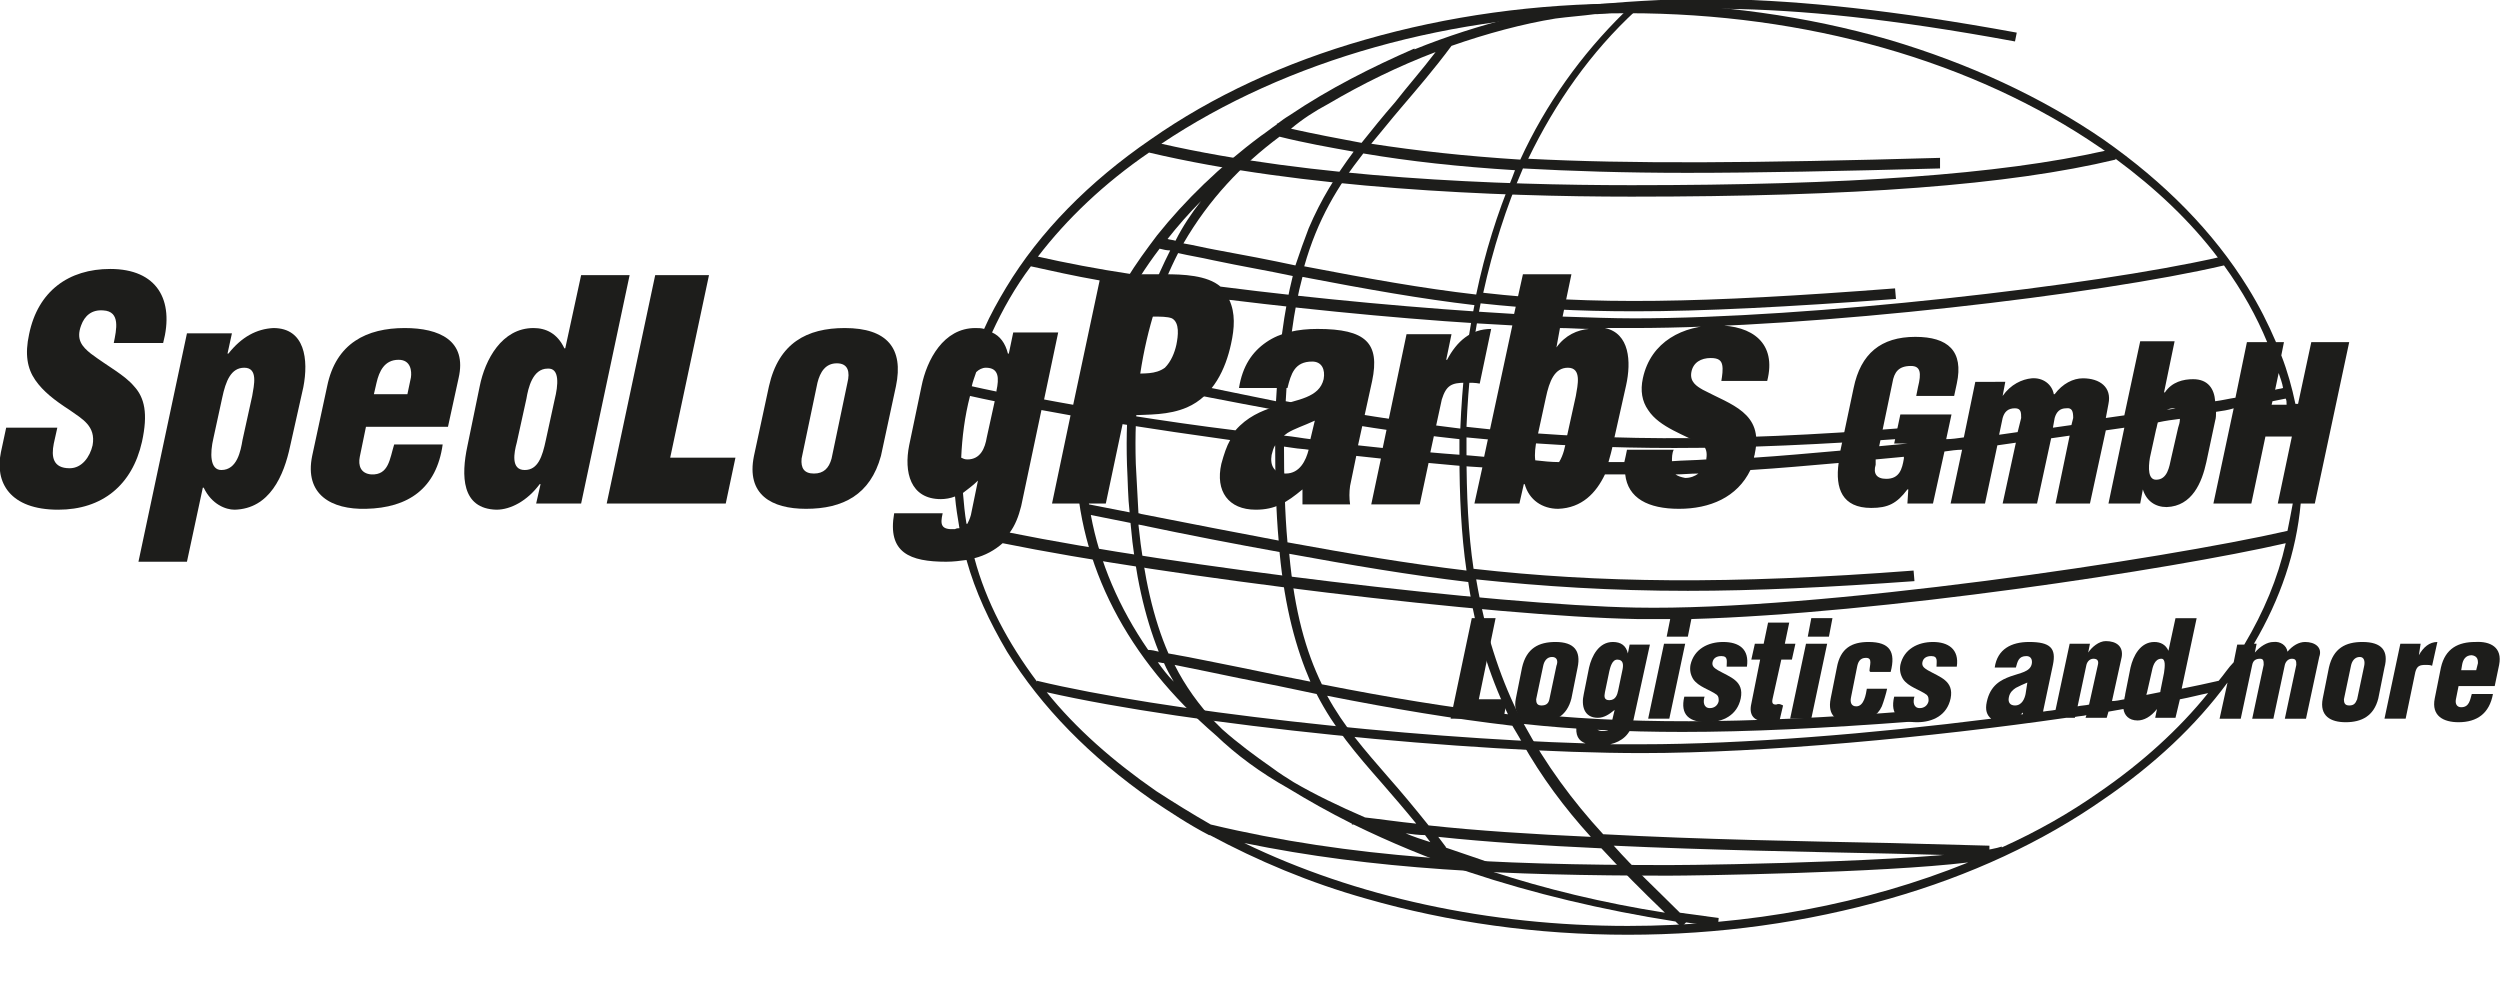
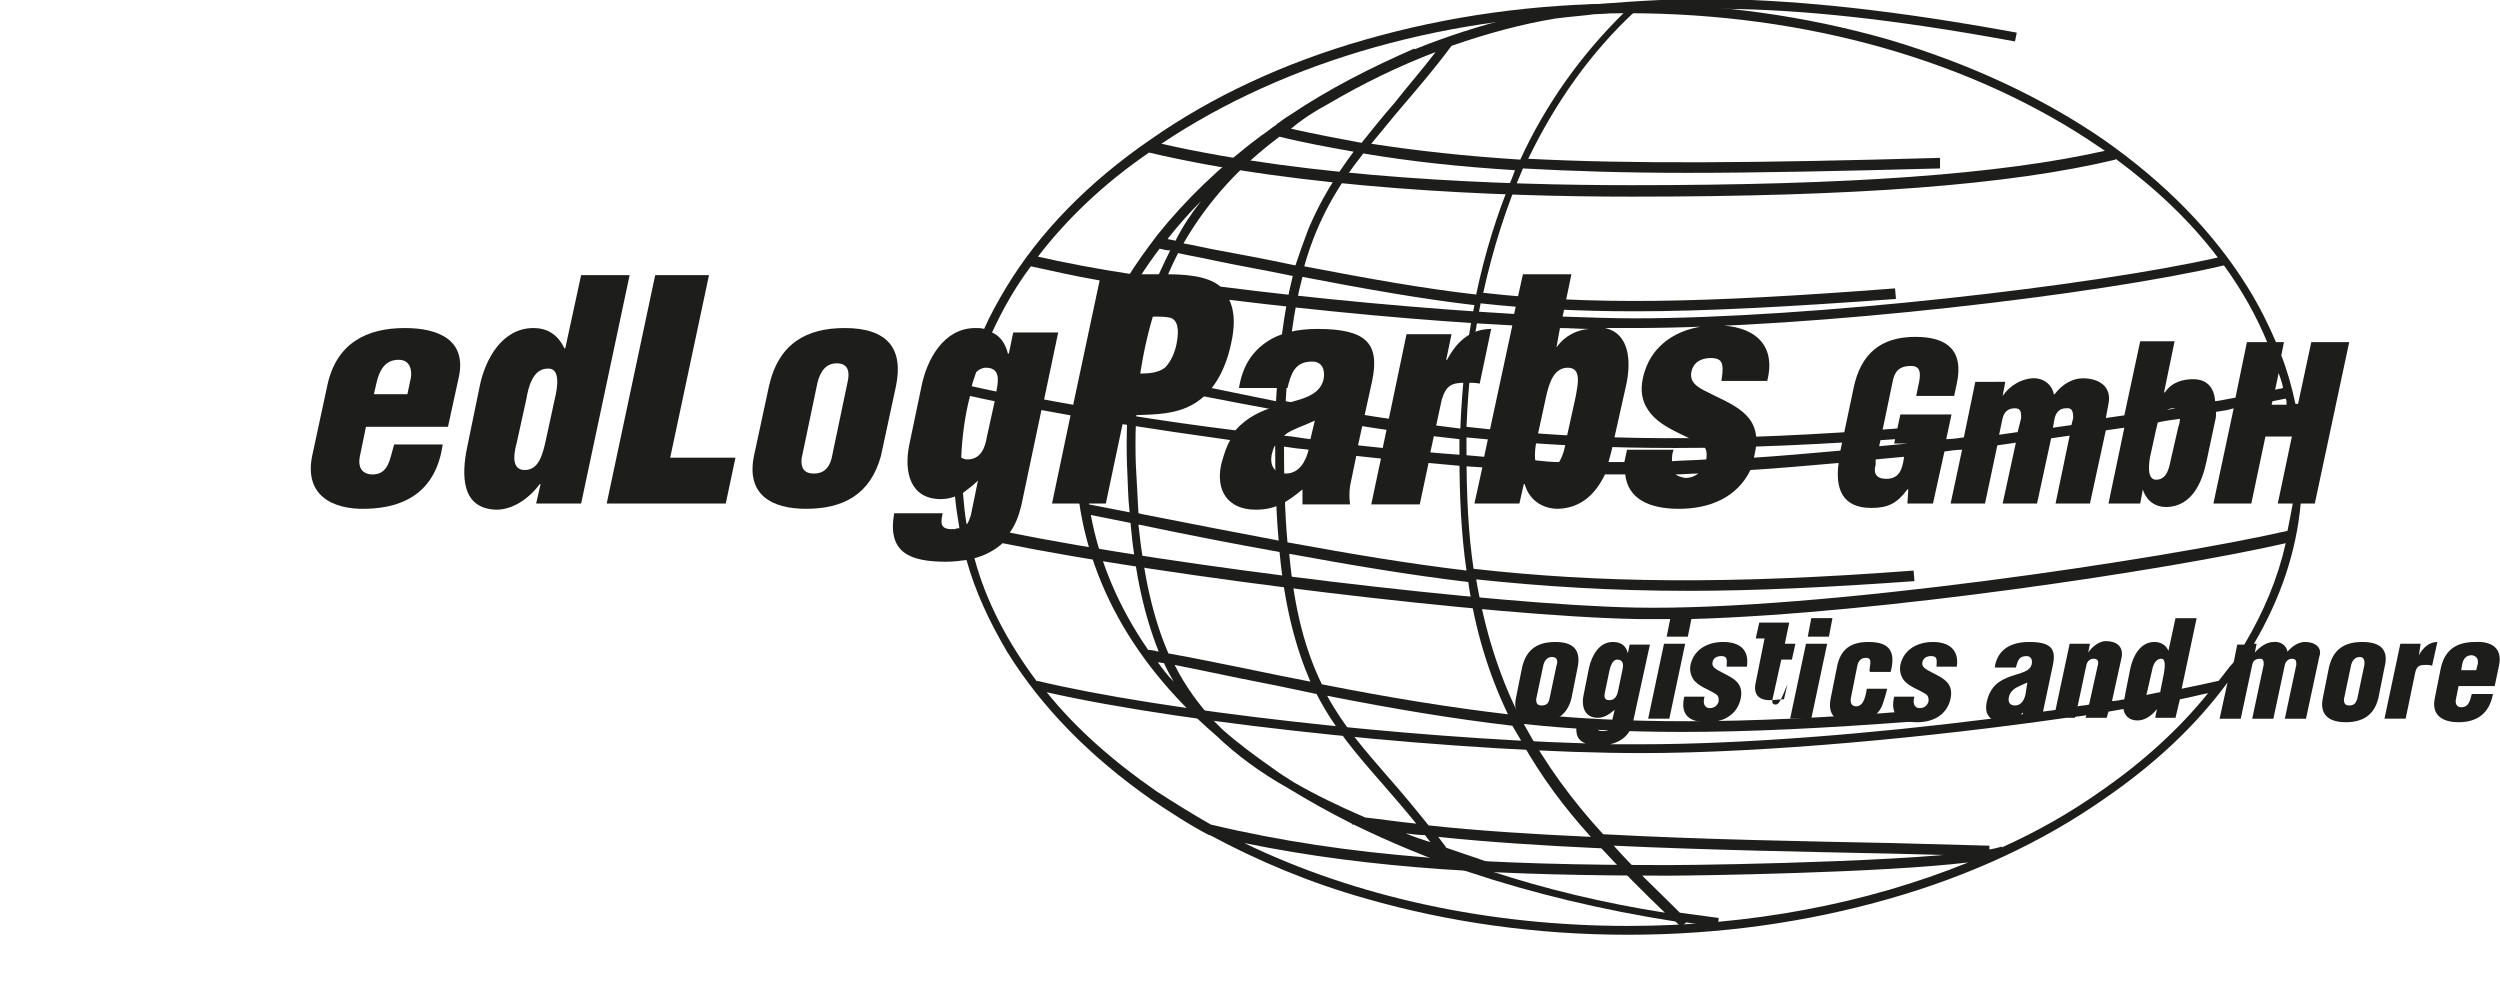
<svg xmlns="http://www.w3.org/2000/svg" version="1.1" id="Ebene_1" x="0px" y="0px" viewBox="0 0 283.5 112.2" style="enable-background:new 0 0 283.5 112.2;" xml:space="preserve">
  <style type="text/css">
	.st0{fill:#1D1D1B;}
</style>
  <g>
    <path class="st0" d="M203.7,112.2c0-0.2,0-0.2,0-0.2C203.7,112,203.7,112.1,203.7,112.2" />
    <path class="st0" d="M195.6,1c8.6,0.1,18.8,1.1,32.9,3.7l0.2-1c-14.2-2.6-24.4-3.6-33.1-3.8c-5.3-0.1-10,0.2-14.8,0.6   c-1.4,0.1-3,0.2-4.5,0.5c-1.6,0.2-3.2,0.4-4.8,0.6l0,0.4c-3.6,0.9-7.4,2.1-11.1,3.6l0-0.1c-4.8,2.1-9.6,4.5-14.2,7.6   c-0.5,0.3-0.9,0.6-1.3,0.9l-0.1,0l0,0.1c-0.6,0.4-1.2,0.9-1.8,1.3c-4.7,3.5-8.6,7.3-11.8,11.3c0,0,0,0,0,0l0,0   c-1.2,1.6-2.4,3.2-3.4,4.9c-4,6.7-6,13.7-5.8,20.9c0.3,11.6,5.8,22.2,15.9,30.9c2.3,2.2,5,4.2,8.2,6c2.3,1.4,4.6,2.7,7.2,4l0,0.1   c0.1,0,0.2,0,0.2,0c4.1,2,8.4,3.8,13.1,5.4c7.2,2.4,15.1,4.3,23.4,5.6c0.2,0.2,0.4,0.4,0.7,0.6l0.5-0.5c1.2,0.2,2.4,0.3,3.6,0.5   l0.1-1c-1.5-0.2-3-0.4-4.4-0.6c-2.6-2.6-5.2-5-7.5-7.6c10.8,0.5,22,0.7,31.5,0.9c4,0.1,7.9,0.2,11.1,0.3l0-1.2   c-3.3-0.1-7.1-0.2-11.1-0.3c-9.9-0.2-21.6-0.4-32.7-1c-3.5-3.8-6.5-7.9-9-12.5c5.6,0.6,11.4,0.9,18,0.9c7.4,0,15.9-0.4,26.4-1.2   l-0.1-1.2c-20.2,1.6-33,1.5-45,0.2c-2.1-4.3-3.7-9.2-4.7-15.1c7.6,0.8,15.3,1.3,24,1.3c7.6,0,16-0.4,25.7-1.1l-0.1-1.2   c-21,1.6-35.7,1.4-49.9-0.2c-0.6-4-0.8-8.4-0.8-13.3c0-0.5,0-1,0-1.6c1.1,0.1,2.1,0.2,3.2,0.3c6.5,0.6,13.2,0.9,20.4,0.9   c8,0,16.7-0.4,26.5-1.1l-0.1-1.2c-21.3,1.7-35.9,1.5-50-0.1c0.2-4.9,0.7-9.6,1.6-14c5.5,0.6,11,0.9,17.5,0.9   c7.9,0,17.3-0.5,29.6-1.4l-0.1-1.2c-22.1,1.7-34.5,1.9-46.7,0.5c1.1-5,2.6-9.7,4.5-14.1c5.4,0.3,11.5,0.5,18.6,0.5   c8,0,17.4-0.2,28.7-0.5l0-1.2c-21,0.6-35.3,0.7-46.7,0.1c3.1-6.4,7.1-12.1,12.2-16.8l-0.1-0.1C188.8,1.1,192,1,195.6,1 M150.6,11.8   c3.9-2.3,8-4.3,12.2-5.9c-1.6,2.1-3.2,3.9-4.6,5.7c-1.4,1.6-2.6,3.1-3.8,4.6c-2.7-0.5-5.3-1-8-1.6   C147.7,13.5,149.1,12.6,150.6,11.8 M145.1,15.5c2.8,0.7,5.6,1.2,8.4,1.7c-2,2.7-3.7,5.4-5.1,8.7c-0.5,1.3-1,2.7-1.5,4.2   c-2.8-0.6-5.9-1.2-9.2-1.8c-1.1-0.2-2.3-0.5-3.5-0.7C137.1,22.6,140.8,18.7,145.1,15.5 M145,61.3c-4.8-0.9-9.9-1.9-15.5-3   c-0.1,0-0.3-0.1-0.4-0.1c-0.1-1.8-0.2-3.6-0.3-5.6c-0.1-3.2,0-6.3,0.4-9.1c5.5,1.1,10.6,2.1,15.5,3c0,1.1-0.1,2.2-0.1,3.3   C144.6,54.2,144.7,58,145,61.3 M145.1,62.6c0.6,6.4,1.9,11,3.5,14.7c-2.5-0.5-5.1-1-7.9-1.6c-2.6-0.5-5.3-1.1-8.2-1.6   c-1.7-3.9-2.8-8.7-3.4-14.6c0,0,0.1,0,0.1,0C134.9,60.7,140.1,61.7,145.1,62.6 M129.3,42.4c0.8-5.3,2.3-9.8,4.3-13.7   c1.3,0.3,2.6,0.5,3.9,0.8c3.3,0.7,6.3,1.2,9.1,1.8c-1,4-1.6,8.6-1.9,14.2C139.9,44.5,134.9,43.5,129.3,42.4 M136.2,22.8   c-1.1,1.4-2.1,2.9-2.9,4.5c-0.3-0.1-0.6-0.1-0.9-0.2C133.5,25.7,134.8,24.2,136.2,22.8 M131.5,28.2c0.4,0.1,0.8,0.2,1.2,0.2   c-0.8,1.6-1.6,3.3-2.2,5c-1,2.7-1.7,5.7-2.1,8.8c-1.2-0.2-2.5-0.5-3.8-0.7C126,36.9,128.3,32.4,131.5,28.2 M123,52.6   c-0.1-3.4,0.3-6.7,1.2-10c1.3,0.3,2.7,0.5,4,0.8c-0.4,2.9-0.5,6.1-0.4,9.3c0.1,1.9,0.1,3.7,0.3,5.4c-1.5-0.3-3.1-0.6-4.6-0.9   C123.2,55.6,123.1,54.1,123,52.6 M123.7,58.4c1.5,0.3,3,0.6,4.5,0.9c0.5,5.8,1.6,10.6,3.2,14.6c-0.4-0.1-0.8-0.2-1.2-0.2   C126.9,68.9,124.7,63.8,123.7,58.4 M131.3,75.1c0.2,0,0.5,0.1,0.7,0.1c0.3,0.7,0.7,1.4,1.1,2.1C132.4,76.6,131.8,75.8,131.3,75.1    M146.7,88.7c-0.8-0.5-1.6-1-2.4-1.6c-2-1.4-3.9-2.8-5.7-4.4c-0.3-0.3-0.5-0.5-0.8-0.8c-1.8-1.9-3.4-4.1-4.6-6.5   c2.5,0.5,4.9,1,7.3,1.5c3.1,0.6,6,1.2,8.8,1.8c2,3.9,4.5,6.8,7.4,10.1c1.3,1.5,2.6,3,3.9,4.6c-2-0.2-4-0.5-5.8-0.7   C151.8,91.4,149.1,90.1,146.7,88.7 M159.4,94.5c0.7,0.1,1.5,0.2,2.2,0.2c0.2,0.3,0.4,0.5,0.6,0.8C161.3,95.2,160.3,94.9,159.4,94.5    M188.8,103.5c-7-1.1-13.6-2.7-19.7-4.7l0.3-0.8c-1.9-0.7-3.8-1.3-5.5-1.9l0.1,0c-0.3-0.4-0.6-0.8-0.9-1.2c5.6,0.6,12,1,18.5,1.3   C183.9,98.7,186.3,101.1,188.8,103.5 M172.6,84.2c2.2,3.9,4.8,7.4,7.8,10.7c-6.6-0.3-12.9-0.7-18.4-1.3c-1.6-2-3.1-3.8-4.6-5.5   c-2.6-3-5-5.7-6.9-9.2c7.6,1.5,14.2,2.6,21,3.4C171.9,83,172.3,83.6,172.6,84.2 M171,81c-6.8-0.8-13.5-1.9-21.1-3.4   c-1.8-3.7-3.1-8.2-3.7-14.8c7.1,1.3,13.6,2.4,20.3,3.2C167.3,71.5,168.8,76.4,171,81 M166.3,64.7c-6.7-0.8-13.2-1.9-20.3-3.2   c-0.3-3.3-0.4-7.2-0.4-11.6c0-1.1,0-2.1,0.1-3.1c6.9,1.3,13.3,2.3,19.8,3c0,0.6,0,1.1,0,1.7C165.5,56.2,165.7,60.6,166.3,64.7    M165.6,48.6c-6.5-0.8-12.9-1.8-19.8-3.1c0.3-5.8,0.9-10.4,1.9-14.1c7.3,1.4,13.5,2.5,19.5,3.2C166.3,39,165.8,43.7,165.6,48.6    M171.5,20.1c-1.7,4.1-3.1,8.5-4.1,13.3c-6.1-0.7-12.2-1.8-19.5-3.2c1.5-5.3,3.8-9.1,6.7-12.8c5.3,0.9,10.8,1.5,17.2,1.9   C171.7,19.6,171.6,19.8,171.5,20.1 M172.4,18.1c-6.3-0.4-11.7-1-16.9-1.8c1.1-1.3,2.2-2.7,3.4-4.1c1.7-2,3.7-4.3,5.7-7l0,0   c4-1.4,8.1-2.5,11.8-3.1c1.5-0.2,3-0.3,4.5-0.5c0.1,0,0.2,0,0.3,0v0c1-0.1,2-0.2,3-0.2C179.3,6.2,175.3,11.8,172.4,18.1" />
-     <path class="st0" d="M15.2,43.8c-1.1-1.3-2.9-2.2-4.9-3.7c-1-0.8-1.7-1.6-1.1-3.2c0.4-1.1,1.2-1.8,2.5-1.7c2,0.1,1.5,2.2,1.2,3.7   h5.6c1.3-4.9-0.7-8.4-6-8.4c-4.7,0-8.2,2.5-9.2,7.4c-0.5,2.3-0.2,3.9,0.7,5.2c0.9,1.3,2.2,2.3,3.9,3.4c1.4,1,3,1.8,2.6,4   c-0.3,1.3-1.2,2.6-2.6,2.6c-1.9,0-2.1-1.3-1.8-2.8l0.4-1.8H0.7l-0.6,2.8c-0.7,3.4,1,6.5,6.5,6.5c5,0,8.4-2.8,9.5-7.7   C16.8,46.9,16.4,45.1,15.2,43.8" />
-     <path class="st0" d="M31,37.2c-1.9,0.1-3.6,1-5.1,2.9h-0.1l0.5-2.3h-5.1l-5.5,25.9h5.5l1.8-8.4h0.1c0.9,1.9,2.5,2.5,3.5,2.5   c4-0.1,5.6-3.9,6.3-7.2l1.5-6.7C35,40.8,34.6,37.2,31,37.2 M28.6,44.9l-1.1,5c-0.2,1.2-0.6,3.4-2.4,3.4c-1.3,0-1.3-1.9-0.9-3.6   l1-4.6c0.4-1.9,1-3.4,2.5-3.4C29.3,41.7,28.8,43.7,28.6,44.9" />
    <path class="st0" d="M45.9,37.2c-4.3,0-7.8,1.7-8.8,6.6l-1.7,7.9c-0.9,4.4,2.2,6.1,6.1,6c4.8-0.1,8-2.3,8.7-7.3h-5.5   c-0.5,1.6-0.6,3.5-2.6,3.4c-1.2-0.1-1.5-1-1.3-2l0.7-3.4h9.3l1.2-5.5C53,38.6,49.8,37.2,45.9,37.2 M46.6,42.8l-0.4,1.9h-3.8   l0.3-1.3c0.3-1.3,0.9-2.6,2.5-2.6C46.6,40.8,46.7,42.1,46.6,42.8" />
    <path class="st0" d="M65.9,31.2l-1.8,8.3h-0.1c-0.8-1.7-2.1-2.3-3.5-2.3c-3.6,0-5.5,3.6-6.1,6.6L53,50.6c-0.7,3.3-0.7,7.1,3.3,7.2   c1.6,0,3.5-1,4.9-2.9h0.1l-0.5,2.2h5.1l5.5-25.9H65.9z M62.9,45.3l-1,4.6c-0.4,1.9-0.9,3.4-2.4,3.4c-1.6,0-1.2-2-0.9-3.1l1.1-5   c0.2-1.2,0.7-3.4,2.4-3.4C63.5,41.7,63.3,43.7,62.9,45.3" />
    <polygon class="st0" points="80.4,31.2 74.3,31.2 68.8,57.1 82.3,57.1 83.4,51.9 76,51.9  " />
    <path class="st0" d="M95.8,37.2c-4.3,0-7.5,1.7-8.6,6.6l-1.7,7.9c-0.9,4.4,2,6,5.9,6c4.2,0,7.3-1.6,8.5-6l1.7-7.9   C102.5,39.5,100.6,37.2,95.8,37.2 M96.1,43.4l-1.8,8.6c-0.3,1.1-0.9,1.7-2,1.7c-1.1,0-1.5-0.6-1.4-1.7l1.8-8.6   c0.3-1.2,0.9-2.2,2.2-2.2C96.2,41.2,96.4,42.2,96.1,43.4" />
    <path class="st0" d="M274.3,74.3L274.3,74.3l0.2-1.3h-2.3l-1.8,8.5h2.4l1.1-5.3c0.2-0.7,0.5-0.8,1.2-0.8c0.2,0,0.5,0,0.7,0.1   l0.6-2.7C275.5,72.8,274.8,73.4,274.3,74.3" />
    <path class="st0" d="M280.7,72.8c-1.9,0-3.4,0.7-3.9,2.9l-0.7,3.5c-0.4,2,1,2.7,2.7,2.7c2.1,0,3.5-1,3.9-3.2h-2.4   c-0.2,0.7-0.3,1.5-1.2,1.5c-0.5,0-0.7-0.4-0.6-0.9l0.3-1.5h4.1l0.5-2.4C283.8,73.4,282.4,72.7,280.7,72.8 M281,75.2l-0.2,0.8h-1.7   l0.1-0.6c0.1-0.6,0.4-1.1,1.1-1.1C281,74.4,281,74.9,281,75.2" />
-     <path class="st0" d="M201.4,79.9c-0.3,0-0.5-0.1-0.4-0.6l1-4.5h1.2l0.4-1.8h-1.2l0.5-2.4h-2.4l-0.5,2.4h-1l-0.4,1.8h1l-1,5   c-0.3,1.3,0.3,2,1.6,2c0.5,0,1-0.1,1.6-0.1l0.4-1.7C201.8,79.8,201.7,79.8,201.4,79.9" />
+     <path class="st0" d="M201.4,79.9c-0.3,0-0.5-0.1-0.4-0.6l1-4.5h1.2l0.4-1.8h-1.2l0.5-2.4h-2.4h-1l-0.4,1.8h1l-1,5   c-0.3,1.3,0.3,2,1.6,2c0.5,0,1-0.1,1.6-0.1l0.4-1.7C201.8,79.8,201.7,79.8,201.4,79.9" />
    <polygon class="st0" points="188.7,73 186.9,81.5 189.3,81.5 191.1,73  " />
    <polygon class="st0" points="203,81.5 205.4,81.5 207.2,73 204.8,73  " />
    <path class="st0" d="M195.4,72.8c-1.7,0-3.3,0.8-3.7,2.6c-0.1,0.6,0,1.1,0.3,1.6c0.6,0.9,1.9,1.2,2.7,1.8c0.2,0.2,0.2,0.4,0.2,0.7   c-0.1,0.5-0.5,0.8-1,0.8c-0.7,0-0.8-0.7-0.6-1.3h-2.3c-0.5,2.1,0.6,2.9,2.6,2.9c1.8,0,3.4-0.8,3.8-2.7c0.4-2-1.2-2.4-2.6-3.2   c-0.3-0.2-0.7-0.4-0.6-0.9c0.1-0.5,0.5-0.7,1-0.7c0.8,0,0.6,0.6,0.6,1.2h2.3C198.4,73.6,197.2,72.8,195.4,72.8" />
-     <polygon class="st0" points="169.6,70.1 166.9,70.1 164.5,81.5 170.5,81.5 170.9,79.3 167.7,79.3  " />
    <path class="st0" d="M176.4,72.8c-1.9,0-3.3,0.7-3.8,2.9l-0.7,3.5c-0.4,2,0.9,2.7,2.6,2.7c1.8,0,3.2-0.7,3.7-2.7l0.7-3.5   C179.3,73.8,178.5,72.8,176.4,72.8 M176.5,75.5l-0.8,3.8c-0.1,0.5-0.4,0.7-0.9,0.7c-0.5,0-0.6-0.3-0.6-0.7l0.8-3.8   c0.1-0.5,0.4-1,1-1C176.6,74.5,176.7,75,176.5,75.5" />
    <path class="st0" d="M261.4,72.8c-0.7,0-1.4,0.4-2,1.1h0c-0.1-0.7-0.8-1.2-1.6-1.1c-0.7,0-1.5,0.5-2.1,1.2h0l0.2-1h-0.3   c3-5.1,4.8-10.4,5.3-15.9h1.6l3.9-18.3h-4.3l-1.5,7h-0.3c-0.4-1.9-0.9-3.7-1.6-5.5l0.3-1.5h-0.9c-0.9-2.1-1.9-4.1-3.2-6.2   c-3.9-6.3-9.4-11.9-16.4-16.8c-7-4.8-15.2-8.6-24.3-11.3c-9.4-2.7-19.4-4.1-29.7-4.1s-20.3,1.4-29.7,4.1   c-9.1,2.6-17.3,6.4-24.3,11.3c-7,4.8-12.6,10.5-16.4,16.8c-0.9,1.5-1.8,3.1-2.5,4.7c-0.3-0.1-0.7-0.1-1-0.1c-3.6,0-5.5,3.6-6.1,6.6   l-1.4,6.7c-0.6,3,0.1,6.1,3.6,6.1c0.5,0,1.1-0.1,1.6-0.3c0.1,1.2,0.3,2.4,0.5,3.6c-0.2,0-0.3,0-0.5,0.1c-1.6,0.1-1.7-0.5-1.4-1.8   h-5.5c-0.8,4.5,1.8,5.5,5.9,5.5c0.8,0,1.6-0.1,2.3-0.2c1,3.6,2.6,7,4.6,10.4c3.9,6.3,9.4,11.9,16.4,16.8c2.1,1.4,4.2,2.8,6.5,4l0,0   c0,0,0.1,0,0.1,0c5.4,2.9,11.3,5.4,17.7,7.2c9.4,2.7,19.4,4.1,29.7,4.1s20.3-1.4,29.7-4.1c9.1-2.6,17.3-6.4,24.3-11.3   c5.7-3.9,10.4-8.3,14-13.2l-0.9,4.1h2.4l1.3-6.1c0.1-0.5,0.4-0.7,0.9-0.7c0.4,0,0.4,0.3,0.4,0.7l-1.3,6.1h2.4l1.3-6.1   c0.1-0.4,0.4-0.7,0.8-0.7c0.5,0,0.5,0.3,0.5,0.7l-1.3,6.1h2.4l1.5-7C263.4,73.4,262.5,72.8,261.4,72.8 M259.4,60.2   c-14,3.2-53.3,9.1-73.9,8.7c-16-0.3-52.2-4.7-71-8.5c0.6-0.8,1-1.8,1.3-3l2.3-10.9c1.1,0.2,2.2,0.4,3.3,0.6l-2.1,10h6.1l1.9-9   c3.8,0.6,7.9,1.2,12.2,1.8c-0.4,0.7-0.7,1.6-1,2.7c-0.7,3.1,0.8,5.2,3.9,5.2c2.2,0,3.5-0.8,5.3-2.3v1.7h5.4c-0.1-0.7-0.1-1.4,0-2.1   l0.7-3.4c0.9,0.1,1.9,0.2,2.8,0.3l-1.1,5.2h5.5l1-4.7c2.1,0.2,4.2,0.4,6.1,0.5l-0.9,4.1h5.1l0.5-2.2h0.1c0.5,1.8,2,2.8,3.8,2.8   c2.7-0.1,4.3-1.8,5.3-3.9c0.8,0,1.6,0,2.3,0c0.3,2.7,2.6,3.9,6.1,3.9c3.5,0,6.6-1.3,8.1-4.4c3.2-0.2,6.6-0.5,10-0.8   c-0.4,2.9,0.4,5.1,3.7,5.1c1.9,0,2.9-0.5,4.1-2.1h0.1l-0.1,1.6h2.9l1.3-5.9c0.7-0.1,1.4-0.2,2-0.2l-1.3,6.1h3.9l1.4-6.6   c0.7-0.1,1.4-0.2,2.1-0.3l-1.5,6.9h3.9l1.6-7.4c0.7-0.1,1.4-0.2,2.1-0.3l-1.6,7.7h3.9l1.8-8.3c0.7-0.1,1.4-0.2,2.1-0.3l-1.8,8.6   h3.6l0.3-1.6h0c0.4,1.3,1.4,2,2.7,2c2.9-0.1,4-2.8,4.5-5.1l1-4.7c0.1-0.3,0.1-0.7,0.1-1c0.7-0.1,1.4-0.2,2-0.4L251,57.1h4.3   l1.6-7.6h3l-1.6,7.6h1.7C259.8,58.2,259.6,59.2,259.4,60.2 M111.8,41.7c1.5,0,1.5,1.2,1.2,2.6l0,0.1c-1-0.2-1.9-0.4-2.8-0.6   c0.1-0.5,0.3-1,0.5-1.6C111,41.9,111.4,41.7,111.8,41.7 M110,44.9c0.9,0.2,1.8,0.4,2.8,0.6l-0.9,4.1c-0.2,1.2-0.7,2.5-2.2,2.5   c-0.3,0-0.5-0.1-0.7-0.2C109.1,49.6,109.4,47.2,110,44.9 M129.9,35.9h0.7c1,0,1.8,0,2.3,0.2c0.9,0.5,0.7,2,0.5,3   c-0.2,0.9-0.6,1.9-1.3,2.6c-1.1,0.8-2.4,0.6-3.6,0.7L129.9,35.9z M134.6,46.2c3-1.3,4.4-4.4,5-7.2c0.4-1.8,0.5-3.5-0.2-5   c10.6,1.3,22.2,2.4,32.1,2.9l-3.2,14.9c-2-0.2-4-0.3-6.1-0.5l1.3-6c0.5-1.6,1.1-1.9,2.7-1.9c0.6,0,1.1,0,1.6,0.1l1.3-6.2   c-2.3,0-3.9,1.4-5,3.5h-0.1l0.6-2.9h-5.1l-2.7,12.9c-0.9-0.1-1.9-0.2-2.8-0.3l1.6-7.3c0.9-4.3-0.7-5.9-6.2-5.9   c-2.2,0-4.2,0.4-5.8,1.5c-1.6,1.1-2.7,2.7-3.1,5.2h5.5c0.4-1.6,0.8-3,2.8-3c1.1,0,1.5,0.9,1.3,2c-0.5,2.1-2.9,2.3-5.5,3.1   c-1.6,0.5-3.2,1.2-4.5,2.7c-4.1-0.5-8.2-1.1-12-1.7C130.3,47,132.5,47.1,134.6,46.2 M178.7,44.9l-1.1,5c-0.1,0.7-0.3,1.7-0.8,2.5   c-0.9,0-1.8-0.1-2.7-0.2c-0.1-0.7,0-1.6,0.2-2.5l1-4.6c0.4-1.9,1-3.4,2.5-3.4C179.4,41.7,178.9,43.7,178.7,44.9 M176.5,39.4   L176.5,39.4l0.4-2.2c1.1,0,2.2,0.1,3.3,0.1C178.9,37.4,177.5,38,176.5,39.4 M144.2,51.6c0.1-0.4,0.2-0.8,0.4-1.1   c0.7,0.1,1.4,0.2,2.1,0.3c0.6,0.1,1.1,0.1,1.7,0.2c-0.3,1.2-1,2.7-2.6,2.7C144.5,53.7,144,52.8,144.2,51.6 M145.6,49.4   c0.1-0.1,0.3-0.2,0.4-0.3c0.8-0.5,1.8-0.8,3.1-1.4l-0.5,2.1C147.7,49.7,146.7,49.5,145.6,49.4 M190,53.8c0.8,0,1.7-0.1,2.6-0.1   c-0.4,0.3-0.9,0.5-1.5,0.5C190.6,54.1,190.3,54,190,53.8 M212.7,52.1c1.1-0.1,2.1-0.2,3.2-0.3l0,0.2c-0.2,1.2-0.5,2.3-2,2.3   c-1.1,0-1.5-0.6-1.2-1.6L212.7,52.1z M235.1,47.4l-0.2,0.8c-0.7,0.1-1.4,0.2-2.1,0.3l0.2-1.1c0.2-0.7,0.6-1.1,1.3-1.1   C235,46.2,235.1,46.7,235.1,47.4 M228.8,49c-0.7,0.1-1.4,0.2-2.1,0.3l0.4-1.9c0.2-0.7,0.6-1.1,1.4-1.1c0.7,0,0.7,0.5,0.7,1.1   L228.8,49z M247.2,47.5c0,0.4-0.1,0.7-0.2,1l-0.8,3.5c-0.2,0.9-0.4,2.4-1.7,2.4c-0.9,0-0.9-1.3-0.7-2.5l0.7-3.2   c0.1-0.3,0.1-0.5,0.2-0.8C245.6,47.7,246.4,47.6,247.2,47.5 M245.7,46.5c0.2-0.1,0.4-0.2,0.7-0.2c0.1,0,0.2,0,0.3,0   C246.4,46.4,246,46.4,245.7,46.5 M259.3,45.9h-1.7l0.1-0.4c0.5-0.1,1-0.2,1.5-0.3C259.3,45.4,259.3,45.6,259.3,45.9 M258.9,44   c-0.3,0.1-0.6,0.1-0.9,0.2l0.4-1.9C258.6,42.9,258.8,43.4,258.9,44 M257.1,38.8h-2.3l-1.3,6.3c-0.7,0.1-1.5,0.3-2.3,0.4   c-0.1-1.4-0.8-2.5-2.5-2.5c-1.1,0-2.4,0.3-3.2,1.5h-0.1l1.2-5.8h-3.9l-1.8,8.4c-0.7,0.1-1.4,0.2-2.1,0.3l0.3-1.6   c0.4-1.9-1-2.9-2.9-2.9c-1.1,0-2.3,0.6-3.2,1.8h-0.1c-0.2-1.1-1.2-1.9-2.5-1.8c-1.1,0.1-2.4,0.7-3.3,2h0l0.3-1.6H224l-1.3,6.3   c-0.7,0.1-1.4,0.2-2,0.2l0.6-2.8h-5.8l-0.7,3.3h1.5v0c-1.1,0.1-2.1,0.2-3.2,0.3l1.5-7.2c0.2-1.2,0.7-1.9,2.1-1.9   c1.1,0,1.2,0.8,0.8,2.4l-0.2,1h4.3l0.3-1.4c0.8-3.7-1-5.3-4.7-5.3c-3.9,0-6.2,1.9-7,5.8l-1.5,7.1c-3.4,0.3-6.7,0.6-9.8,0.8   c0-0.2,0.1-0.3,0.1-0.5c1-4.6-2.7-5.5-5.9-7.2c-0.7-0.4-1.5-0.9-1.3-2c0.2-1.1,1.1-1.6,2.2-1.6c0.9,0,1.2,0.3,1.3,0.8   c0.1,0.5,0,1.2-0.1,1.8h5.2c1.1-4.3-1.7-6.3-5.7-6.3c-3.8,0-7.5,1.8-8.4,6c-0.3,1.4-0.1,2.6,0.6,3.6c1.3,2,4.2,2.8,6.2,4   c0.4,0.3,0.5,0.9,0.4,1.5c0,0,0,0.1,0,0.1c-1.3,0.1-2.6,0.1-3.9,0.2c0-0.4,0-0.9,0.2-1.3h-5.3c-0.1,0.5-0.2,1-0.3,1.4   c-0.6,0-1.2,0-1.8,0c0.2-0.7,0.4-1.4,0.5-2l1.5-6.7c0.6-2.7,0.4-5.9-2.4-6.5c1.1,0,2.2,0,3.2,0c20.6,0,52.9-3.8,67-7.1   C254.3,33,255.9,35.9,257.1,38.8 M184.6,1.5c20.2,0,39.2,5.4,53.5,15.2c0.2,0.1,0.4,0.3,0.6,0.4c-12,2.7-29.1,3.9-53.7,3.9   c-15,0-36.2-0.8-53.3-4.7C145.9,6.8,164.6,1.5,184.6,1.5 M130.3,17.3c17.4,4.1,39.3,5,54.7,5c25.4,0,42.8-1.3,54.9-4.2l0-0.1   c4.6,3.4,8.5,7.1,11.6,11.2c-14.1,3.2-46.2,6.9-66.2,6.9c-2.4,0-5.1-0.1-8.1-0.2l1-4.8h-5.5l-1,4.5c-10.3-0.6-22.4-1.7-33.3-3.1   c-1.5-1.3-4.3-1.4-6.3-1.4h-3.7c-4-0.6-7.6-1.3-10.7-2C121,24.8,125.2,20.8,130.3,17.3 M116.9,30.2c2.3,0.5,4.9,1.1,7.8,1.6   l-3,14.1c-1.1-0.2-2.3-0.4-3.3-0.6l1.6-7.6h-5.1l-0.5,2.4h-0.1c-0.3-1.2-0.9-2-1.8-2.4C113.7,35.1,115.1,32.6,116.9,30.2    M110.9,54.5L110.9,54.5l-0.8,3.9c-0.1,0.4-0.3,0.8-0.4,1c-0.1,0-0.1,0-0.1,0c-0.2-1.2-0.3-2.3-0.4-3.5   C109.7,55.5,110.3,55.1,110.9,54.5 M184.6,105c-15.8,0-30.9-3.3-43.5-9.4c14.6,3,29.5,3.7,48.2,3.7c2.7,0,24-0.3,33.9-1.5   C211.6,102.5,198.4,105,184.6,105 M238.1,89.8c-3.4,2.4-7.1,4.5-11.1,6.3l0-0.1c-4.8,1.6-32.4,2.1-37.7,2.1   c-20.3,0-36.1-0.8-52-4.6l0,0c-2.1-1.2-4.2-2.5-6.2-3.8c-4.9-3.4-9.1-7.1-12.4-11.2c16.3,3.7,47.8,6.9,67.5,6.9   c13.8,0,32.9-1.8,48.1-4h1l0-0.1c0.5-0.1,0.9-0.1,1.3-0.2l-0.1,0.3h2.4l0.2-0.7c0.6-0.1,1.1-0.2,1.7-0.3c0.1,0.7,0.6,1.3,1.6,1.3   c0.7,0,1.5-0.4,2.2-1.3h0l-0.2,1h2.3l0.5-2.1c1.1-0.2,2.2-0.5,3.2-0.7C247.1,82.7,242.9,86.5,238.1,89.8 M229.7,78.7   c-0.1,0.5-0.4,1.3-1.2,1.3c-0.6,0-0.8-0.4-0.7-0.9c0.1-0.6,0.5-0.9,0.8-1.1c0.4-0.2,0.8-0.4,1.3-0.6L229.7,78.7z M229.4,80.8l0,0.2   c-0.1,0-0.2,0-0.3,0C229.2,81,229.3,80.9,229.4,80.8 M237.9,75.4l-1,4.5c-0.4,0.1-0.9,0.1-1.3,0.2l1-4.7c0.1-0.4,0.4-0.7,0.8-0.7   C237.9,74.7,238,75,237.9,75.4 M245.4,76.3l-0.4,2c0,0.1,0,0.2-0.1,0.2c-0.5,0.1-1,0.2-1.5,0.3c0-0.1,0.1-0.3,0.1-0.4l0.5-2.2   c0.1-0.5,0.3-1.5,1.1-1.5C245.6,74.7,245.5,75.6,245.4,76.3 M251.6,77.2c-1.3,0.3-2.7,0.6-4.2,0.9l1.7-8h-2.4l-0.8,3.7h0   c-0.3-0.7-0.9-1-1.6-1c-1.6,0-2.4,1.6-2.7,2.9l-0.6,3c0,0.2-0.1,0.4-0.1,0.6c-0.5,0.1-1,0.2-1.4,0.2l1.1-5c0.2-1.2-0.6-1.8-1.8-1.8   c-0.8,0-1.6,0.7-2,1.3h0L237,73h-2.3l-1.6,7.5c-0.5,0.1-0.9,0.1-1.4,0.2c0,0,0-0.1,0-0.1l1.1-5.2c0.4-1.9-0.3-2.6-2.7-2.6   c-2,0-3.6,0.8-3.9,2.9h2.4c0.2-0.7,0.3-1.3,1.2-1.3c0.5,0,0.7,0.4,0.6,0.9c-0.2,0.9-1.3,1-2.4,1.4c-1.1,0.4-2.3,1-2.7,2.9   c-0.2,0.9,0,1.5,0.5,1.9c-13.4,1.7-28.2,2.9-39.6,2.9c-1.2,0-2.4,0-3.6,0c1.3-0.3,2.3-1.1,2.6-2.6l1.9-8.7h-2.3l-0.2,1h0   c-0.2-0.9-0.8-1.3-1.7-1.3c-1.6,0-2.4,1.6-2.7,2.9l-0.6,3c-0.3,1.3,0,2.7,1.6,2.7c0.7,0,1.3-0.4,1.9-0.9h0l-0.4,1.7   c-0.1,0.6-0.4,0.7-0.9,0.7c-0.7,0-0.8-0.2-0.6-0.8h-2.4c-0.2,1.3,0.2,1.9,1,2.2c-20.2-0.6-48.1-3.7-62.2-7.1l0,0.1   c-3.3-4.4-5.8-9.1-7.1-14c1.2-0.3,2.3-0.9,3.2-1.7c18.7,3.8,55.6,8.3,71.9,8.6c0.7,0,1.4,0,2.1,0c0.6,0,1.1,0,1.7,0l-0.4,2h2.4   l0.4-2c21.3-0.6,54.3-5.6,67.4-8.6c-0.9,4-2.5,7.8-4.7,11.5h-0.8l-0.4,2C252.7,75.7,252.2,76.5,251.6,77.2 M182.5,79.4   c-0.6,0-0.6-0.4-0.5-0.9l0.5-2.4c0.1-0.4,0.3-1.3,0.9-1.3c0.7,0,0.7,0.6,0.6,1.1l-0.5,2.4C183.4,78.8,183.2,79.4,182.5,79.4" />
    <path class="st0" d="M219.2,72.8c-1.7,0-3.3,0.8-3.7,2.6c-0.1,0.6,0,1.1,0.3,1.6c0.6,0.9,1.9,1.2,2.7,1.8c0.2,0.2,0.2,0.4,0.2,0.7   c-0.1,0.5-0.5,0.8-1,0.8c-0.7,0-0.8-0.7-0.6-1.3h-2.3c-0.5,2.1,0.6,2.9,2.6,2.9c1.8,0,3.4-0.8,3.8-2.7c0.4-2-1.2-2.4-2.6-3.2   c-0.3-0.2-0.7-0.4-0.6-0.9c0.1-0.5,0.5-0.7,1-0.7c0.8,0,0.6,0.6,0.6,1.2h2.3C222.2,73.6,220.9,72.8,219.2,72.8" />
    <path class="st0" d="M267.9,72.8c-1.9,0-3.3,0.7-3.8,2.9l-0.7,3.5c-0.4,2,0.9,2.7,2.6,2.7c1.8,0,3.2-0.7,3.7-2.7l0.7-3.5   C270.9,73.8,270.1,72.8,267.9,72.8 M268.1,75.5l-0.8,3.8c-0.2,0.5-0.4,0.7-0.9,0.7c-0.5,0-0.6-0.3-0.6-0.7l0.8-3.8   c0.1-0.5,0.4-1,1-1C268.1,74.5,268.2,75,268.1,75.5" />
    <path class="st0" d="M212.1,76.2h2.3c0.6-2.3-0.1-3.4-2.5-3.4c-1.9,0-3.2,0.7-3.6,2.9l-0.7,3.5c-0.4,2,0.7,2.7,2.4,2.7   c0.4,0,0.6,0,0.8-0.1c1.1-0.1,2.1-0.6,2.6-1.7c0.2-0.5,0.5-1.5,0.6-2h-2.3c-0.1,0.6-0.3,2-1.2,2c-0.6,0-0.7-0.5-0.6-1l0.7-3.5   c0.1-0.5,0.3-1,1-1c0.4,0,0.5,0.2,0.5,0.5c0,0.3-0.1,0.7-0.1,1L212.1,76.2z" />
    <polygon class="st0" points="205.4,70.1 205,72.2 207.4,72.2 207.8,70.1  " />
  </g>
  <g>
</g>
  <g>
</g>
  <g>
</g>
  <g>
</g>
  <g>
</g>
  <g>
</g>
  <g>
</g>
  <g>
</g>
  <g>
</g>
  <g>
</g>
  <g>
</g>
  <g>
</g>
  <g>
</g>
  <g>
</g>
  <g>
</g>
</svg>